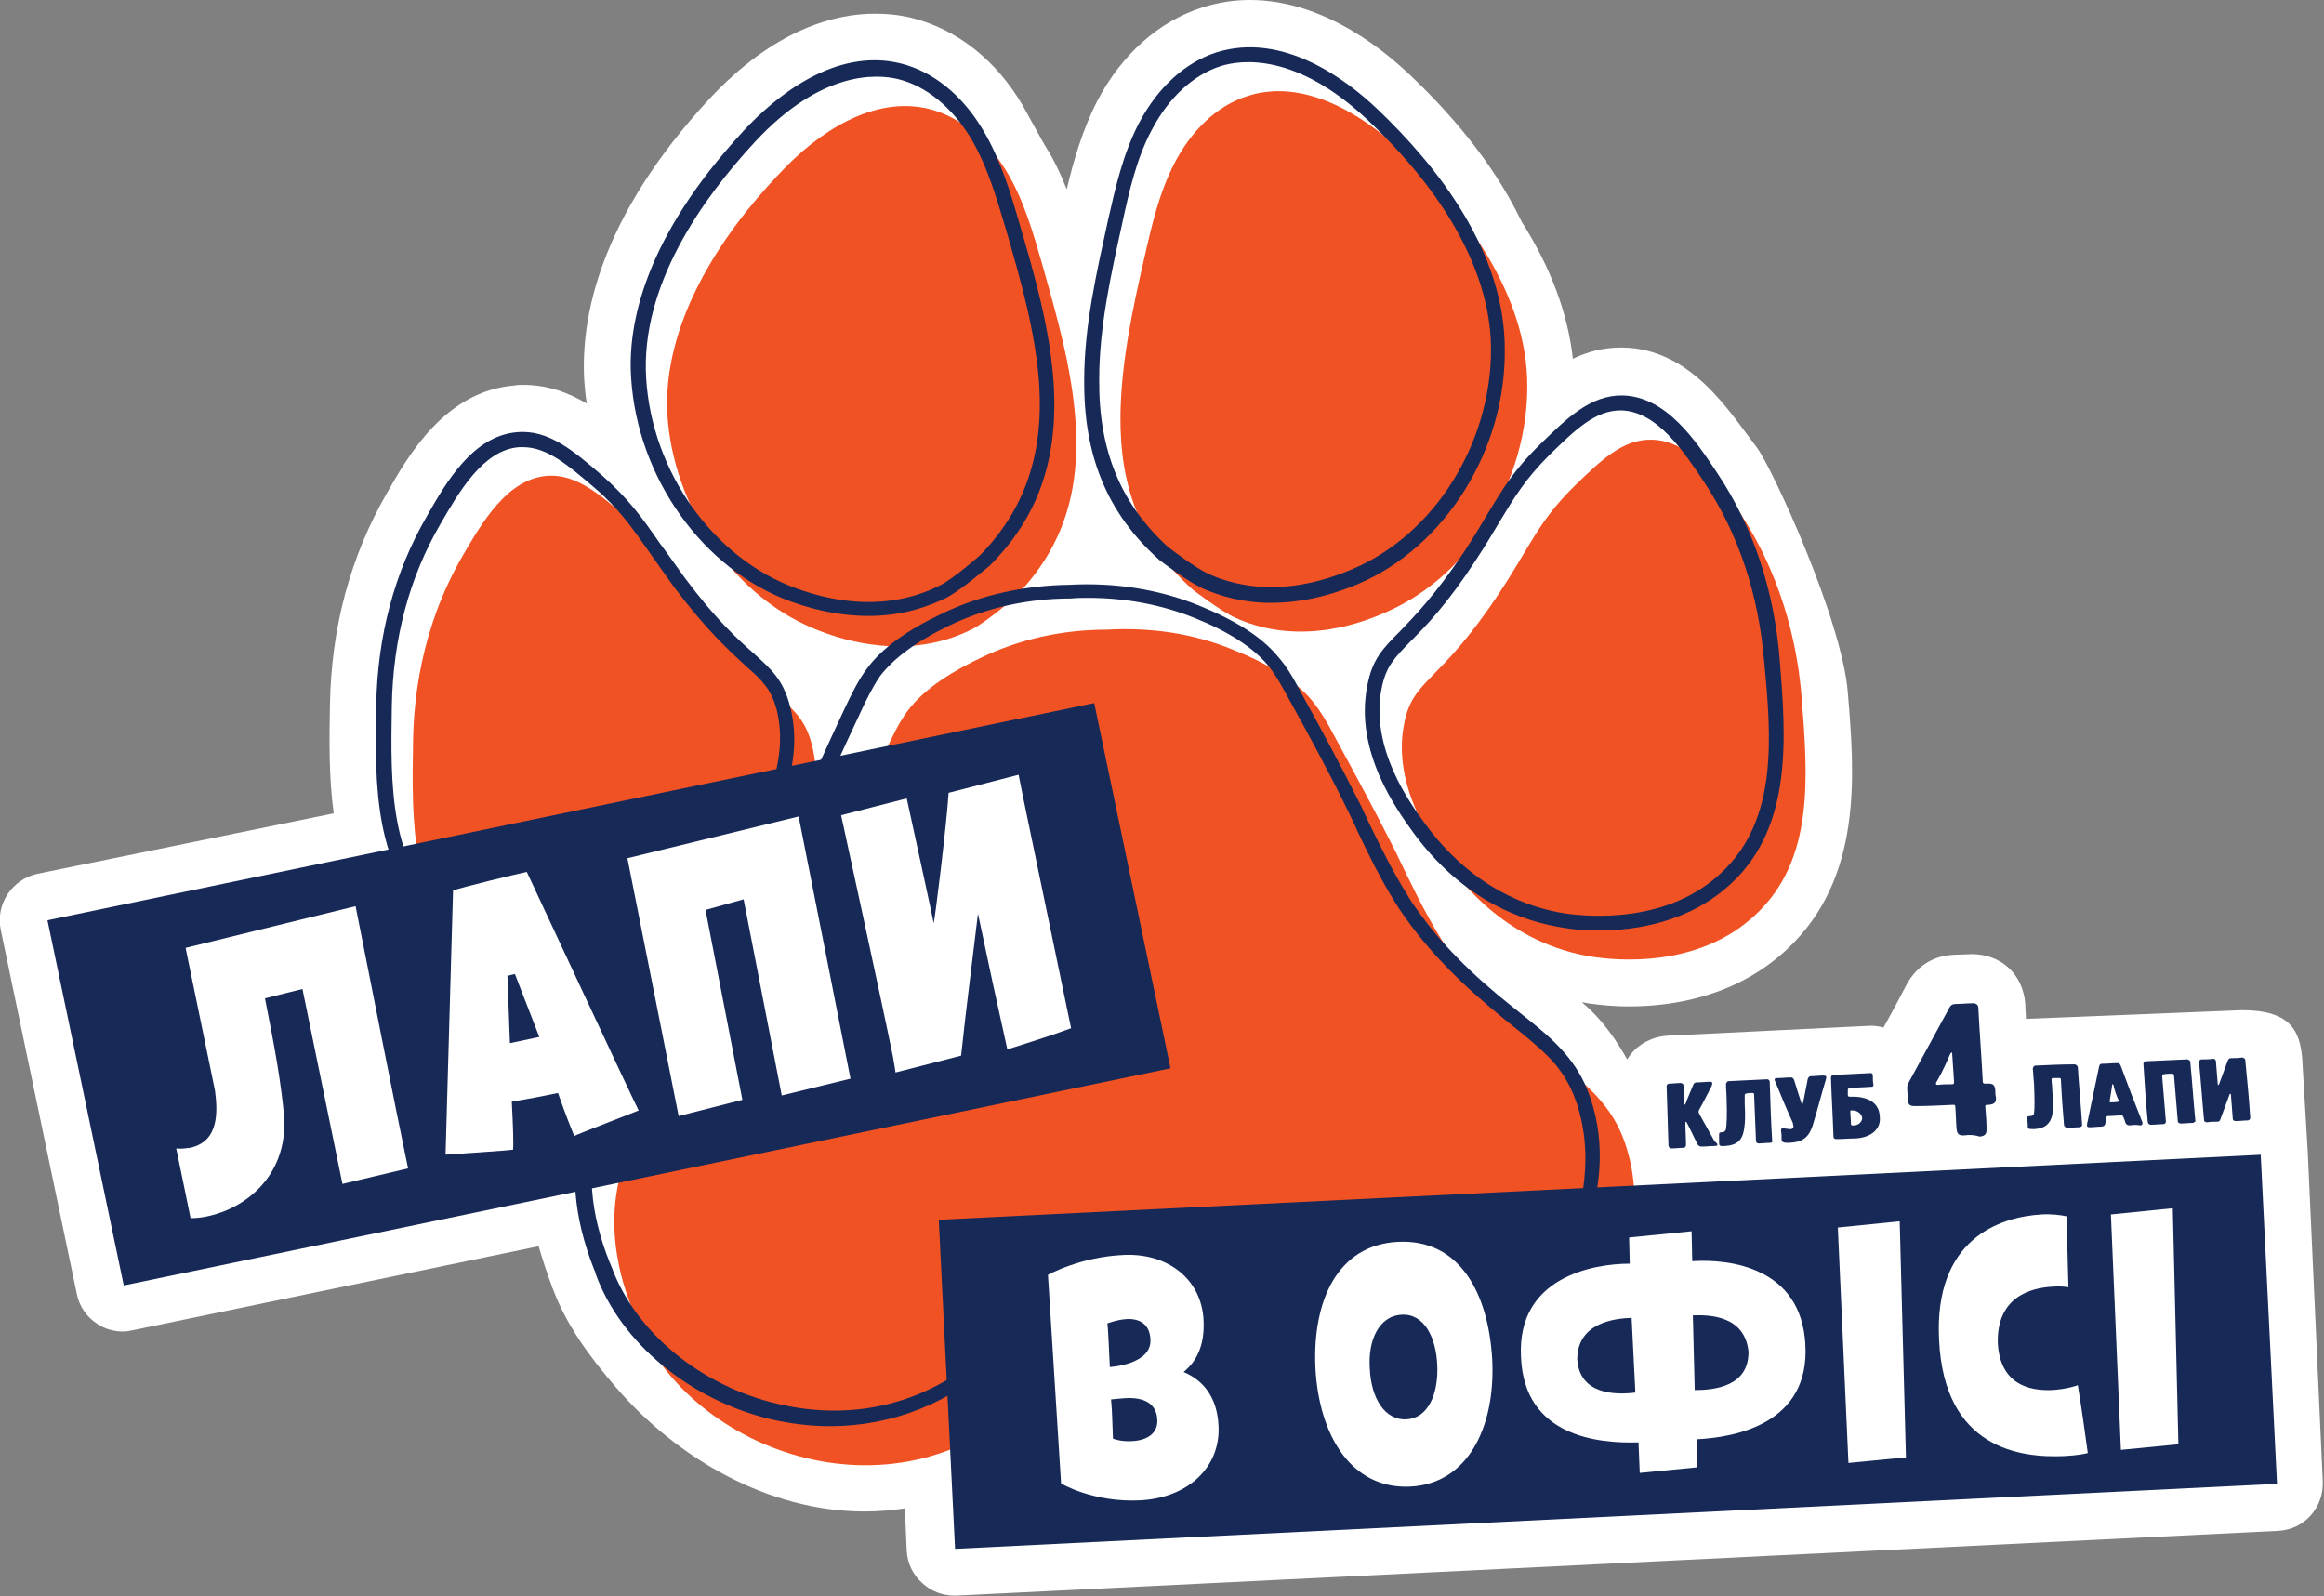
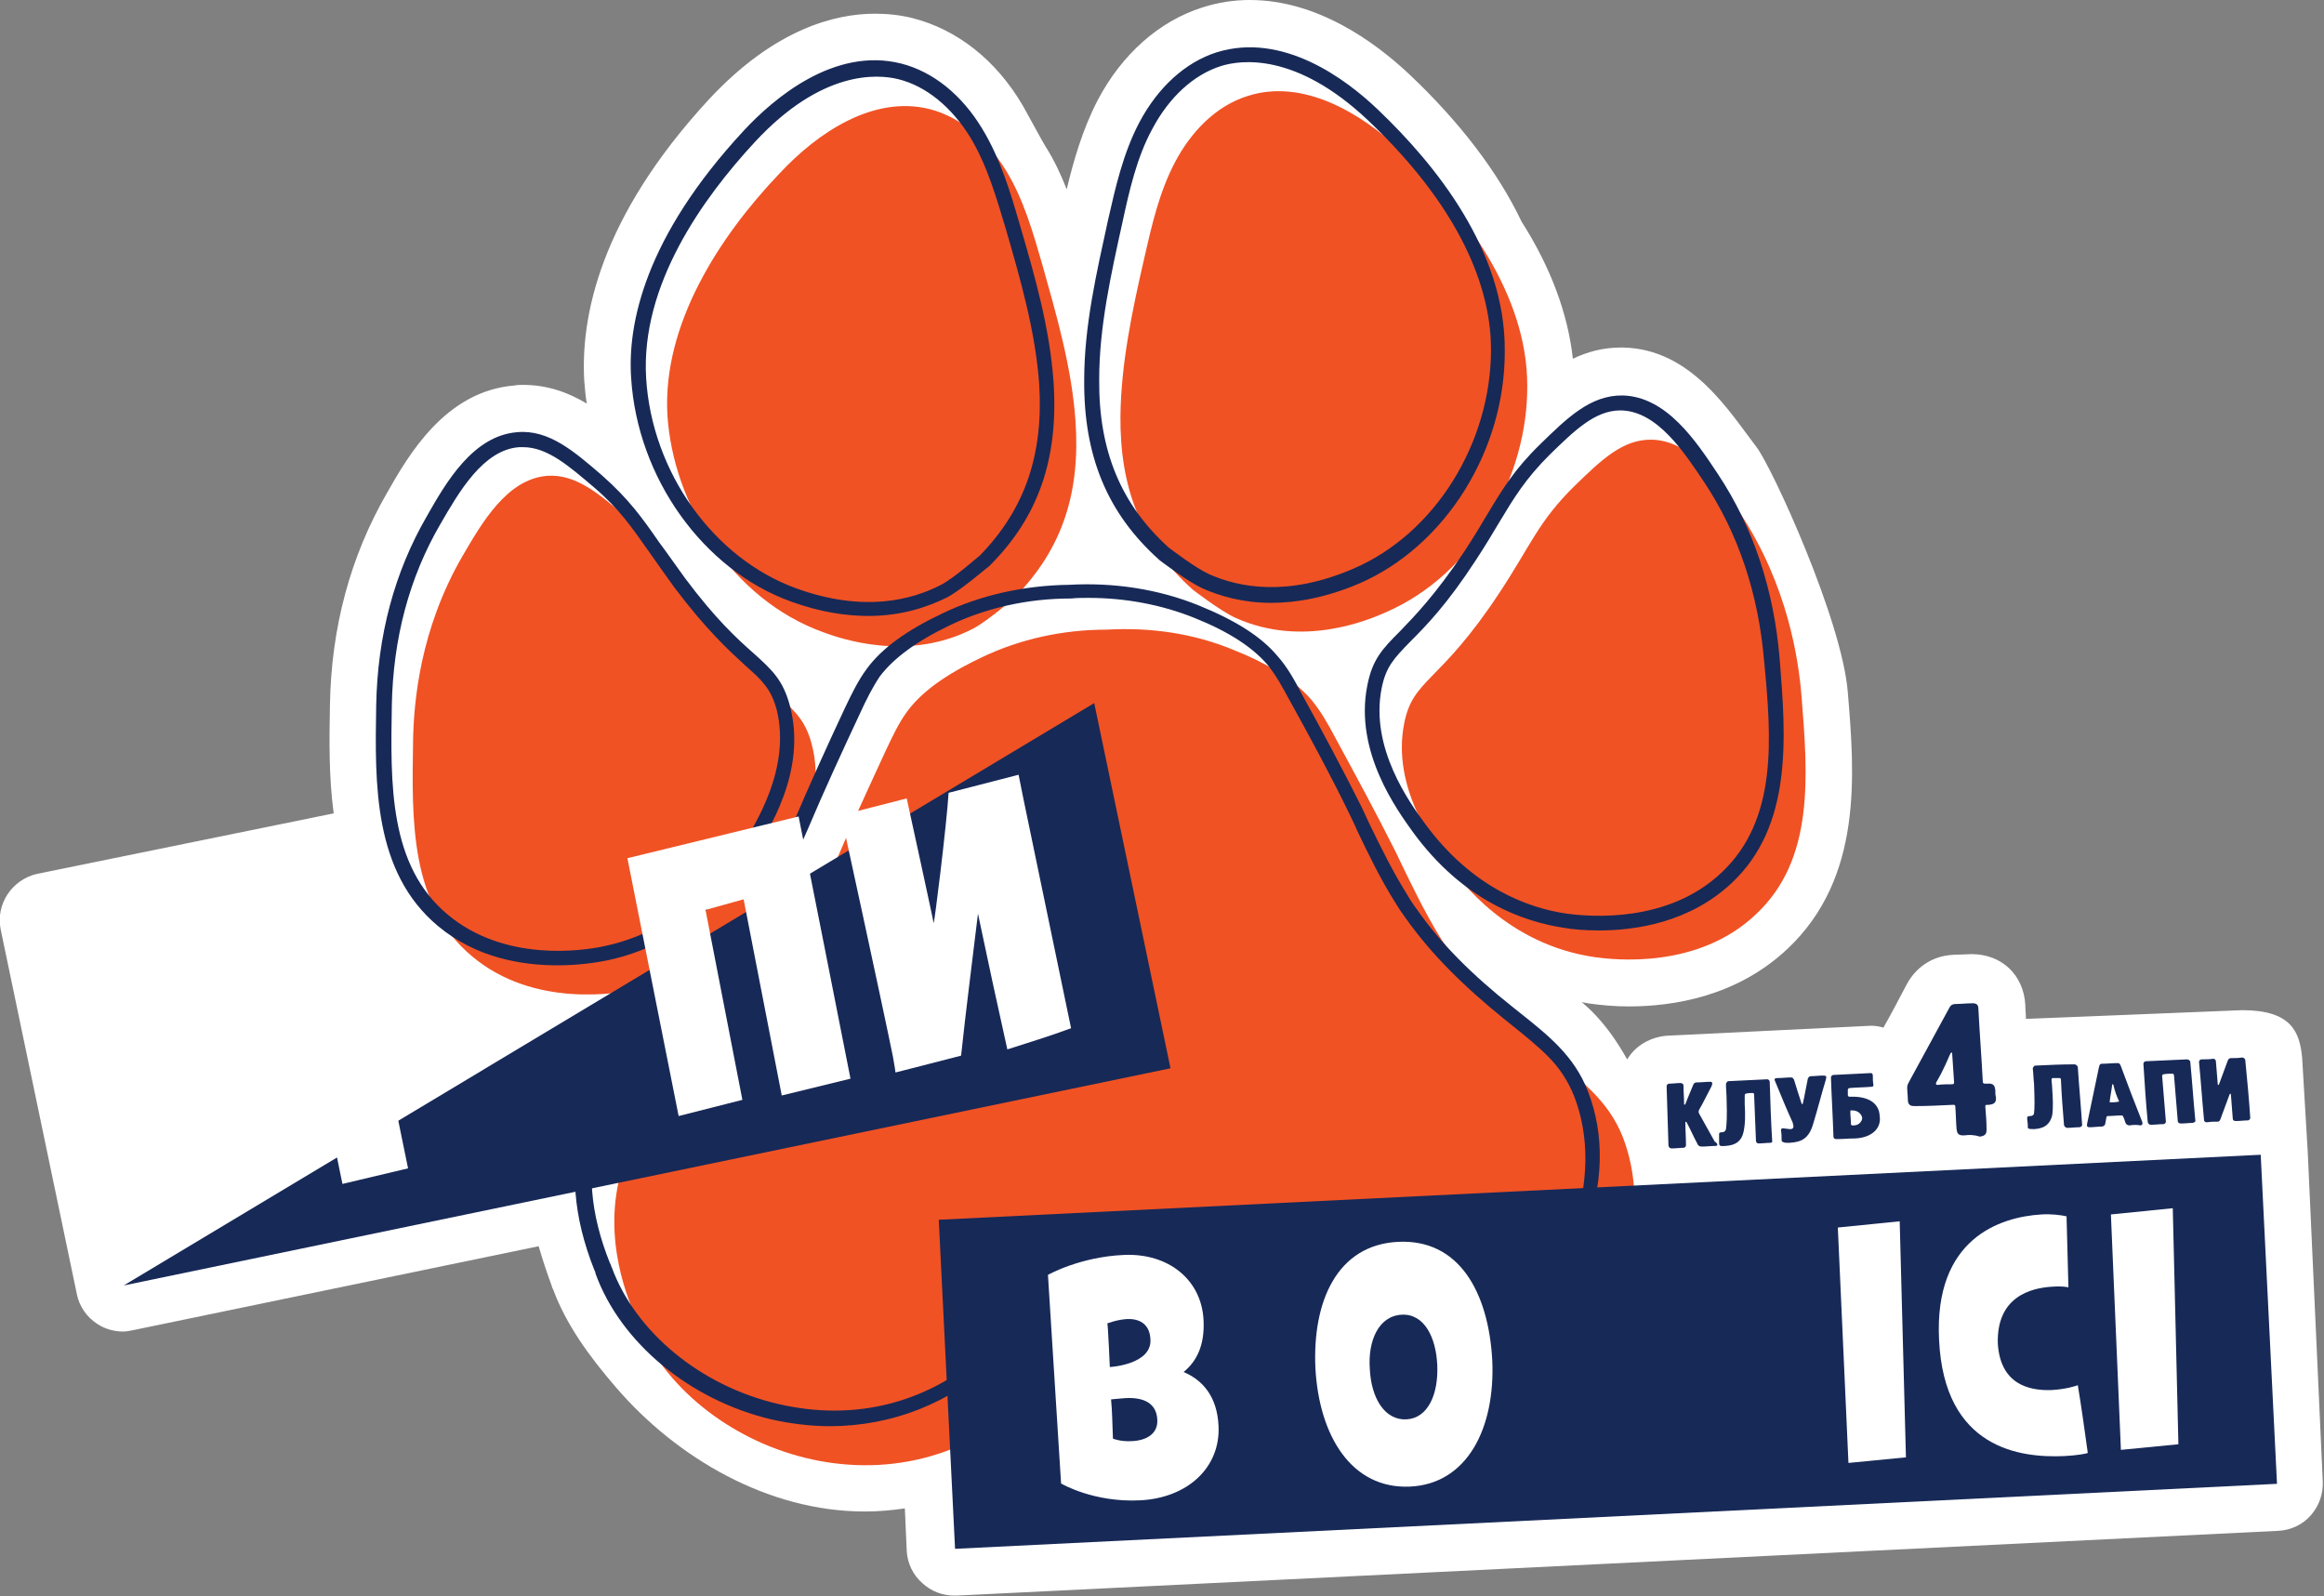
<svg xmlns="http://www.w3.org/2000/svg" width="412" height="283" viewBox="0 0 412 283" fill="none">
  <rect x="0" y="0" width="412" height="283" fill="#808080" stroke="none" />
  <g clip-path="url(#clip0)">
    <path d="M409.12 204.272C409.009 202.395 408.123 187.489 408.123 187.489C407.68 182.962 406.239 179.097 397.488 179.097C397.377 179.097 359.6 180.643 359.157 180.643C359.157 179.76 359.046 178.987 359.046 178.103C358.714 172.803 354.836 169.16 349.519 169.16C349.297 169.16 347.192 169.27 346.417 169.27C341.432 169.491 338.994 172.693 337.997 174.57C336.668 177.11 335.339 179.649 333.898 182.189C333.123 181.968 332.458 181.858 331.683 181.858C331.572 181.858 295.568 183.624 295.568 183.624C292.577 183.845 289.918 185.391 288.478 187.82C288.256 187.599 285.376 181.747 280.39 177.662C280.723 177.772 281.166 177.772 281.498 177.883C283.825 178.214 286.262 178.435 288.699 178.435C296.675 178.435 307.975 176.668 316.949 168.166C330.243 155.578 328.802 137.359 327.584 122.784C326.587 109.976 314.179 82.924 311.41 79.28C306.646 73.096 299.888 61.834 287.702 61.613C287.591 61.613 287.481 61.613 287.37 61.613C284.157 61.613 281.387 62.386 278.84 63.6C277.953 55.65 274.962 47.48 269.755 39.309C265.546 30.475 258.788 21.642 249.925 13.25C243.611 7.288 233.419 0 221.565 0C218.685 0 215.915 0.442 213.145 1.325C205.501 3.754 198.855 9.606 194.534 17.888C191.875 23.077 190.324 28.488 189.106 33.567C188.109 31.027 186.89 28.377 185.339 25.948C184.896 25.286 182.237 20.317 181.351 18.771C176.587 10.6 169.608 5.19 161.742 3.202C159.527 2.65 157.311 2.429 155.095 2.429C148.116 2.429 137.37 5.079 125.738 17.556C106.24 38.646 102.917 56.313 103.582 67.576C103.692 68.9 103.803 70.225 104.025 71.55C100.701 69.563 97.045 68.238 92.725 68.238C92.171 68.238 91.728 68.238 91.174 68.348C78.988 69.342 72.452 80.605 68.574 87.451C62.149 98.603 58.715 111.19 58.493 124.993C58.382 131.066 58.272 137.691 59.158 144.205L6.647 154.916C2.105 155.909 -0.775 160.326 0.111 164.743L13.626 229.448C14.069 231.656 15.399 233.533 17.282 234.748C18.611 235.631 20.273 236.073 21.824 236.073C22.378 236.073 22.932 235.962 23.486 235.852L95.495 220.945C96.159 223.264 96.935 225.583 97.821 228.012C97.821 228.012 97.932 228.454 98.043 228.564C100.369 234.858 104.468 240.489 109.232 246.01C119.977 258.487 136.152 267.983 153.323 267.983C155.76 267.983 158.087 267.762 160.413 267.431L160.745 274.94C160.856 277.148 161.853 279.246 163.515 280.681C165.066 282.117 167.06 282.89 169.165 282.89C169.276 282.89 169.386 282.89 169.608 282.89L403.913 271.406C406.129 271.296 408.233 270.302 409.674 268.646C411.114 266.989 411.889 264.892 411.779 262.573L409.12 204.272Z" fill="white" />
    <path d="M219.017 109.534C230.981 114.945 242.724 109.865 245.716 108.54C261.447 101.695 270.863 84.359 270.752 68.348C270.752 52.338 259.674 37.431 248.485 26.831C241.173 19.875 230.871 13.913 221.233 17.004C215.472 18.771 211.041 23.519 208.271 28.819C205.501 34.119 204.172 39.971 202.843 45.823C200.738 54.988 198.744 64.373 198.633 73.759C198.522 86.236 202.178 96.284 211.484 104.565C211.484 104.565 216.358 108.32 219.017 109.534ZM319.386 123.557C318.832 116.601 316.838 103.792 308.64 91.205C304.873 85.574 299.888 78.065 292.798 77.955C287.702 77.844 283.825 81.599 279.172 86.126C272.746 92.419 271.417 96.615 265.878 105.007C255.132 121.349 250.479 120.245 248.928 128.305C246.713 139.457 254.135 149.616 256.794 153.259C258.788 156.02 267.207 167.503 282.828 169.712C286.04 170.153 300.996 171.92 311.299 162.093C321.712 152.376 320.494 137.47 319.386 123.557ZM145.901 112.074C148.892 113.178 160.967 117.484 172.599 111.411C175.258 109.976 179.8 106.001 179.8 106.001C188.552 97.167 191.543 87.009 190.657 74.532C189.992 65.146 187.333 55.982 184.785 46.927C183.123 41.186 181.462 35.334 178.36 30.254C175.258 25.175 170.494 20.759 164.734 19.323C154.874 16.894 145.014 23.409 138.146 30.806C127.511 41.959 117.429 57.528 118.316 73.538C119.313 89.438 129.726 106.222 145.901 112.074ZM137.592 157.345C140.029 153.48 146.787 142.991 143.906 131.949C141.802 123.999 137.259 125.324 125.517 109.755C119.534 101.805 117.873 97.719 111.115 91.757C106.13 87.451 102.031 84.028 97.045 84.359C89.845 84.911 85.413 92.751 81.979 98.603C74.446 111.632 73.338 124.441 73.227 131.507C73.006 145.53 72.673 160.437 83.751 169.601C94.719 178.766 109.564 176.116 112.666 175.453C128.065 172.251 135.709 160.216 137.592 157.345ZM287.702 201.622C292.466 213.989 287.591 226.025 287.148 227.791C280.169 251.531 244.386 268.646 218.131 246.894C210.154 240.268 206.166 237.287 199.962 237.508C193.759 237.729 190.103 240.931 182.57 247.998C157.754 271.406 120.974 256.5 112.555 233.202C111.89 231.435 106.351 219.731 110.339 207.033C112.444 200.408 117.319 196.433 122.304 191.906C128.508 186.274 134.268 180.201 138.7 173.135C139.364 172.141 139.918 171.147 140.472 170.043C143.242 164.853 145.347 159.332 147.673 153.922C150.664 146.855 153.877 139.899 157.09 132.943C158.197 130.624 159.305 128.195 160.856 126.097C163.958 121.901 169.276 118.809 173.928 116.601C180.797 113.288 188.441 111.632 196.196 111.632C203.951 111.19 211.705 112.295 218.795 115.276C223.559 117.153 228.987 120.024 232.422 123.999C234.083 125.986 235.413 128.305 236.631 130.624C240.287 137.359 243.943 144.095 247.377 150.941C249.925 156.241 252.473 161.651 255.575 166.62C256.24 167.614 256.905 168.608 257.569 169.601C262.444 176.447 268.537 182.189 275.073 187.378C280.058 191.354 285.154 195.108 287.702 201.622Z" fill="#F05224" />
    <path d="M305.206 154.695C295.678 163.749 281.831 162.535 277.732 161.982C270.863 160.989 260.893 157.345 252.584 145.972C249.925 142.328 242.835 132.611 244.94 122.011C245.716 118.147 247.156 116.711 250.036 113.73C252.806 110.97 256.572 107.105 261.668 99.265C263.33 96.726 264.659 94.517 265.767 92.64C268.426 88.224 270.42 84.911 274.741 80.605C279.061 76.409 282.717 72.765 287.259 72.765H287.37C293.795 72.876 298.559 80.163 302.104 85.463C308.197 94.628 311.742 105.338 312.739 117.153C314.068 130.955 315.176 145.309 305.206 154.695ZM315.508 116.932C314.511 104.676 310.856 93.524 304.541 84.028C300.664 78.176 295.457 70.336 287.702 70.115C281.941 70.005 277.732 74.201 273.079 78.728C268.426 83.255 266.321 86.788 263.662 91.205C262.554 93.082 261.225 95.29 259.563 97.83C254.467 105.449 250.812 109.203 248.153 111.963C245.051 115.055 243.278 116.932 242.392 121.57C240.066 133.274 247.71 143.653 250.479 147.518C259.342 159.664 269.977 163.418 277.399 164.522C278.618 164.743 280.834 164.964 283.492 164.964C290.028 164.964 299.556 163.528 306.978 156.572C317.835 146.414 316.616 130.734 315.508 116.932ZM278.729 218.737C278.618 219.068 278.507 219.289 278.507 219.51C275.073 231.214 264.216 241.373 250.811 245.458C237.074 249.654 223.448 246.894 212.481 237.729C204.726 231.325 200.405 228.012 193.648 228.123C187.001 228.343 183.123 231.766 175.59 238.833C165.177 248.66 151.772 252.194 137.813 248.881C124.187 245.679 112.666 236.183 108.456 224.7C108.345 224.589 108.345 224.258 108.124 223.927C104.579 215.093 103.914 206.922 106.24 199.635C108.013 193.893 112.223 190.139 116.654 186.164L117.762 185.17C125.073 178.545 130.28 172.583 134.158 166.289C134.711 165.295 135.376 164.301 135.93 163.197C138.146 159.001 140.029 154.585 141.802 150.278C142.245 149.174 142.688 148.18 143.131 147.187C146.122 140.12 149.335 133.164 152.437 126.538C153.545 124.109 154.652 121.901 155.982 119.913C158.419 116.711 162.407 113.73 168.389 110.859C174.815 107.768 182.237 106.111 189.77 106.111H189.881C190.878 106.001 191.875 106.001 192.983 106.001C199.519 106.001 205.945 107.215 211.705 109.534C217.798 111.963 222.008 114.724 224.667 117.815C226.218 119.693 227.326 121.791 228.655 124.22C232.2 130.624 235.856 137.359 239.179 144.205C239.622 145.199 240.176 146.193 240.62 147.297C242.614 151.493 244.718 155.799 247.266 159.885C247.931 160.989 248.596 161.982 249.261 162.866C253.581 168.939 259.12 174.57 266.764 180.753L267.872 181.637C270.198 183.514 272.414 185.281 274.408 187.268C276.402 189.256 277.953 191.574 279.061 194.335C281.831 201.512 281.72 209.683 278.729 218.737ZM281.498 193.451C279.061 187.158 274.408 183.514 269.423 179.539L268.315 178.656C260.782 172.693 255.354 167.172 251.255 161.32C250.59 160.437 249.925 159.443 249.371 158.449C246.934 154.585 244.829 150.278 242.835 146.193C242.392 145.199 241.838 144.095 241.395 143.101C237.961 136.255 234.305 129.409 230.76 123.005C229.43 120.466 228.212 118.257 226.439 116.27C223.559 112.847 219.017 109.976 212.481 107.326C205.391 104.455 197.525 103.24 189.549 103.682C181.683 103.792 173.928 105.449 167.06 108.761C160.745 111.743 156.314 114.945 153.655 118.588C152.104 120.686 150.996 123.005 149.778 125.545C146.676 132.17 143.463 139.236 140.472 146.303C140.029 147.297 139.586 148.401 139.143 149.505C137.37 153.701 135.598 158.118 133.382 162.203C132.828 163.307 132.163 164.301 131.61 165.185C127.843 171.258 122.747 177.11 115.657 183.514L114.549 184.508C109.896 188.704 105.465 192.679 103.36 199.083C100.923 206.922 101.588 215.645 105.354 225.141C105.465 225.362 105.576 225.583 105.576 225.804C110.007 238.06 122.304 248.219 136.706 251.641C140.14 252.414 143.685 252.856 147.119 252.856C158.087 252.856 168.611 248.771 176.92 240.931C184.12 234.085 187.555 231.104 193.205 230.883C198.744 230.662 202.4 233.312 210.265 239.827C221.786 249.433 236.631 252.414 251.033 248.108C265.213 243.802 276.845 232.87 280.501 220.393C280.501 220.283 280.612 220.062 280.723 219.731C284.379 209.904 284.489 201.181 281.498 193.451ZM131.388 150.168C123.744 162.093 113.995 166.289 107.237 167.724C103.249 168.608 89.512 170.595 79.431 162.203C68.907 153.48 69.239 139.016 69.461 125.103C69.682 113.178 72.562 102.357 78.102 92.861C81.314 87.34 85.635 79.722 92.06 79.28C92.282 79.28 92.503 79.28 92.725 79.28C97.045 79.28 100.812 82.592 105.243 86.347C109.896 90.322 112.001 93.524 114.992 97.719C116.322 99.597 117.762 101.695 119.534 104.124C125.184 111.632 129.172 115.276 132.053 117.926C135.155 120.686 136.706 122.122 137.703 125.876C140.251 136.255 133.825 146.303 131.388 150.168ZM140.029 125.103C138.81 120.576 136.927 118.809 133.604 115.828C130.723 113.288 126.846 109.755 121.418 102.467C119.645 100.038 118.205 97.94 116.875 96.174C113.884 91.867 111.558 88.555 106.684 84.249C101.809 80.053 97.267 76.078 91.617 76.63C83.862 77.292 79.099 85.463 75.664 91.536C69.904 101.474 66.913 112.736 66.691 125.103C66.469 138.905 66.137 154.585 77.659 164.191C84.416 169.822 92.503 171.147 98.818 171.147C102.806 171.147 106.019 170.595 107.681 170.264C114.992 168.718 125.295 164.301 133.493 151.603C136.152 147.407 143.131 136.697 140.029 125.103ZM173.707 98.492C173.264 98.824 169.165 102.467 166.838 103.682C161.742 106.332 153.212 108.651 141.248 104.345C126.514 99.044 115.546 83.697 114.549 67.023C113.552 50.571 124.519 35.223 133.825 25.175C145.679 12.367 155.539 13.14 159.194 14.023C164.18 15.238 168.722 18.992 172.045 24.402C175.036 29.371 176.698 35.223 178.36 40.744C180.908 49.578 183.567 58.742 184.231 68.128C185.007 80.605 181.683 90.322 173.707 98.492ZM186.779 67.796C186.115 58.19 183.456 48.915 180.797 39.861C179.135 34.119 177.363 28.157 174.15 22.857C170.494 16.784 165.398 12.698 159.748 11.263C147.895 8.281 137.149 17.446 131.831 23.188C114.327 42.069 111.226 57.417 111.89 67.023C112.998 84.69 124.63 101.032 140.251 106.663C145.457 108.54 149.999 109.203 153.988 109.203C159.97 109.203 164.623 107.547 167.946 105.89C170.605 104.455 175.147 100.48 175.369 100.37L175.479 100.259C184.12 91.647 187.665 81.267 186.779 67.796ZM239.955 100.811C228.212 105.89 219.571 104.124 214.364 101.805C211.927 100.701 207.606 97.388 207.163 97.057C198.744 89.438 194.756 79.942 194.866 67.244C194.866 57.969 196.971 48.584 198.965 39.529C200.184 33.898 201.513 27.936 204.283 22.857C207.274 17.225 211.594 13.25 216.469 11.704C220.014 10.6 229.763 9.275 242.503 21.311C260.56 38.425 264.327 52.89 264.327 61.944C264.327 78.617 254.357 94.628 239.955 100.811ZM244.275 19.433C238.625 14.023 227.436 5.631 215.693 9.275C210.154 11.042 205.28 15.459 201.956 21.752C199.076 27.273 197.747 33.236 196.417 39.088C194.423 48.252 192.208 57.748 192.208 67.355C192.097 80.826 196.307 90.984 205.391 99.155L205.501 99.265C205.612 99.376 206.831 100.259 208.382 101.363C209.933 102.467 211.816 103.682 213.256 104.345C216.247 105.67 220.346 106.884 225.332 106.884C229.763 106.884 234.97 106.001 240.952 103.461C256.24 96.836 266.875 79.832 266.764 62.165C266.875 44.498 254.578 29.261 244.275 19.433Z" fill="#172957" />
    <path d="M398.485 198.641C397.82 198.641 397.155 198.751 396.38 198.751C396.047 198.751 395.826 198.641 395.826 198.31C395.715 196.874 395.604 195.439 395.493 194.003C395.493 193.893 395.383 193.893 395.272 194.003C394.718 195.439 394.275 196.764 393.721 198.199C393.61 198.531 393.499 198.862 393.167 198.862C392.502 198.862 391.948 198.862 391.284 198.972C390.951 198.972 390.73 198.862 390.73 198.531C390.397 195.108 390.176 191.685 389.843 188.262C389.843 188.041 390.065 187.82 390.287 187.82C390.951 187.82 391.727 187.82 392.392 187.71C392.613 187.71 392.835 187.931 392.835 188.151C392.945 189.476 393.056 190.912 393.167 192.237C393.167 192.458 393.389 192.347 393.389 192.237C393.942 190.801 394.386 189.476 394.939 188.041C395.05 187.82 395.161 187.599 395.493 187.599C396.158 187.599 396.823 187.599 397.487 187.489C397.709 187.489 398.041 187.71 398.041 187.931C398.374 191.353 398.706 194.776 398.928 198.199C398.928 198.42 398.706 198.641 398.485 198.641ZM388.736 199.083C388.071 199.083 387.296 199.193 386.631 199.193C386.409 199.193 386.077 199.083 386.077 198.751C385.855 196.101 385.634 193.341 385.412 190.691C385.412 190.581 385.301 190.36 385.191 190.36C384.637 190.36 384.083 190.36 383.529 190.47C383.418 190.47 383.307 190.581 383.307 190.801C383.529 193.451 383.75 196.212 383.972 198.862C383.972 199.083 383.75 199.304 383.529 199.304C382.753 199.304 382.089 199.414 381.313 199.414C381.092 199.414 380.87 199.304 380.759 198.972C380.427 195.549 380.205 192.126 379.984 188.593C379.984 188.372 380.205 188.151 380.427 188.151C382.864 188.041 385.301 187.931 387.739 187.82C387.96 187.82 388.293 188.041 388.293 188.262C388.625 191.685 388.846 195.108 389.179 198.531C389.29 198.862 389.068 198.972 388.736 199.083ZM374.666 192.347C374.556 192.126 374.445 192.237 374.445 192.347C374.334 193.341 374.112 194.335 374.002 195.329C374.002 195.439 374.112 195.439 374.112 195.439C374.556 195.439 374.999 195.439 375.553 195.329C375.553 195.329 375.663 195.329 375.663 195.218C375.22 194.335 374.888 193.341 374.666 192.347ZM377.547 199.524C377.104 199.524 376.882 199.304 376.771 198.972C376.66 198.641 376.55 198.199 376.328 197.868C376.328 197.758 376.217 197.758 376.106 197.758C375.331 197.758 374.445 197.868 373.669 197.868C373.558 197.868 373.448 197.979 373.448 197.979C373.337 198.42 373.337 198.751 373.226 199.193C373.226 199.304 373.115 199.745 372.451 199.745C371.786 199.745 371.121 199.856 370.457 199.856C369.792 199.856 370.013 199.414 370.013 199.193C370.678 195.881 371.454 192.458 372.118 189.145C372.229 188.593 372.451 188.593 372.783 188.593C373.669 188.593 374.445 188.483 375.331 188.483C375.663 188.483 375.774 188.483 375.996 189.035C377.214 192.347 378.433 195.549 379.762 198.862C379.873 199.083 379.873 199.524 379.43 199.524C378.876 199.414 378.211 199.414 377.547 199.524ZM368.573 199.856C367.909 199.856 367.133 199.966 366.468 199.966C366.247 199.966 366.025 199.745 365.914 199.524C365.693 196.764 365.471 194.114 365.361 191.353C365.361 191.243 365.25 191.133 365.139 191.133C364.696 191.133 364.364 191.133 363.92 191.133C363.81 191.133 363.699 191.243 363.699 191.353C363.699 191.906 363.81 192.347 363.81 192.899C363.92 194.666 364.031 196.322 363.81 197.758C363.477 199.083 362.702 200.076 360.597 200.187C359.378 200.187 359.489 200.076 359.489 199.524C359.489 199.083 359.378 198.641 359.378 198.199C359.378 197.979 359.489 197.868 359.932 197.868C360.154 197.868 360.597 197.758 360.597 197.316C360.708 196.543 360.708 194.997 360.597 192.126C360.486 191.243 360.486 190.36 360.375 189.476C360.375 189.256 360.597 188.924 360.819 188.924C363.145 188.814 365.471 188.703 367.798 188.703C368.019 188.703 368.241 188.924 368.352 189.145C368.573 192.568 368.906 196.101 369.127 199.524C369.016 199.745 368.795 199.856 368.573 199.856ZM328.47 196.874C328.359 196.874 328.248 196.874 328.138 196.874C328.027 196.874 328.027 196.985 328.027 197.095C328.027 197.868 328.138 198.531 328.138 199.304C328.138 199.414 328.248 199.524 328.359 199.524C328.47 199.524 328.581 199.524 328.692 199.524C329.467 199.524 330.132 198.862 330.132 198.199C330.021 197.426 329.245 196.874 328.47 196.874ZM328.802 201.843C327.695 201.843 326.697 201.954 325.59 201.954C325.257 201.954 325.036 201.843 325.036 201.512C324.925 197.979 324.703 194.445 324.593 191.022C324.593 190.801 324.814 190.581 325.036 190.581C327.251 190.47 329.467 190.36 331.683 190.249C331.904 190.249 332.015 190.47 332.015 190.691C332.015 191.243 332.015 191.795 332.126 192.347C332.126 192.568 332.015 192.678 331.793 192.678C330.464 192.789 329.245 192.789 327.916 192.899C327.695 192.899 327.584 193.12 327.584 193.231C327.584 193.562 327.584 193.783 327.584 194.114C327.584 194.335 327.695 194.445 327.916 194.445H328.027C331.018 194.335 333.123 195.439 333.234 197.868C333.566 200.076 331.793 201.733 328.802 201.843ZM321.491 199.083C320.715 201.954 319.275 202.506 317.17 202.616C316.616 202.616 316.395 202.616 316.173 202.506C315.952 202.395 315.841 202.395 315.841 202.064C315.841 201.512 315.841 200.96 315.73 200.408C315.73 200.076 315.952 199.966 316.395 200.076C316.616 200.076 317.059 200.187 317.392 200.187C317.835 200.187 317.946 199.966 317.946 199.635C317.946 199.524 317.835 199.304 317.835 199.083C316.727 196.654 315.73 194.224 314.733 191.795C314.511 191.353 314.511 191.133 315.176 191.133C315.952 191.133 316.727 191.022 317.503 191.022C317.835 191.022 317.946 191.243 318.056 191.464C318.5 192.899 318.943 194.335 319.386 195.66C319.386 195.77 319.607 195.77 319.607 195.66C319.94 194.224 320.161 192.789 320.494 191.243C320.604 191.022 320.715 190.801 321.048 190.801C321.712 190.801 322.488 190.691 323.152 190.691C323.817 190.691 323.817 190.801 323.706 191.353C322.931 193.893 322.266 196.543 321.491 199.083ZM313.847 202.616C313.182 202.616 312.407 202.726 311.742 202.726C311.52 202.726 311.299 202.506 311.299 202.285C311.188 199.524 311.077 196.764 310.966 194.003C310.966 193.893 310.856 193.783 310.745 193.783C310.302 193.783 309.969 193.783 309.526 193.893C309.415 193.893 309.305 194.003 309.305 194.224C309.305 194.776 309.305 195.218 309.305 195.77C309.415 197.537 309.415 199.304 309.083 200.739C308.751 202.174 307.864 203.058 305.87 203.168C304.763 203.279 304.763 203.058 304.763 202.506C304.763 202.064 304.763 201.622 304.763 201.07C304.763 200.849 304.873 200.739 305.316 200.739C305.538 200.739 305.87 200.629 305.981 200.187C306.092 199.414 306.203 197.868 306.092 194.887C306.092 194.003 305.981 193.12 305.981 192.237C305.981 192.016 306.203 191.685 306.424 191.685C308.64 191.574 310.966 191.464 313.293 191.353C313.514 191.353 313.736 191.574 313.736 191.795C313.847 195.329 313.958 198.862 314.179 202.395C314.29 202.395 314.068 202.616 313.847 202.616ZM304.098 203.168C303.322 203.168 302.547 203.279 301.661 203.279C301.218 203.279 300.996 203.058 300.885 202.726C300.22 201.512 299.667 200.187 299.002 198.972C298.891 198.862 298.78 198.862 298.78 198.972C298.78 200.297 298.891 201.622 298.891 203.058C298.891 203.279 298.67 203.499 298.448 203.499C297.783 203.499 297.119 203.61 296.343 203.61C296.122 203.61 295.9 203.499 295.789 203.168C295.678 199.635 295.568 196.101 295.457 192.568C295.457 192.347 295.678 192.126 295.9 192.126C296.565 192.126 297.229 192.016 297.894 192.016C298.116 192.016 298.448 192.126 298.448 192.458C298.448 193.562 298.559 194.666 298.559 195.77C298.559 195.881 298.67 195.881 298.78 195.77C299.223 194.556 299.777 193.341 300.22 192.237C300.331 192.016 300.553 191.906 300.774 191.906C301.55 191.906 302.436 191.795 303.212 191.795C303.544 191.795 303.655 192.016 303.433 192.568C302.658 194.003 301.993 195.439 301.218 196.764C301.107 196.985 301.107 197.206 301.218 197.426C302.104 199.083 303.101 200.739 303.987 202.395C304.541 202.726 304.652 203.168 304.098 203.168ZM345.974 192.237C346.417 192.237 346.417 192.126 346.417 191.795C346.306 190.139 346.195 188.483 346.084 186.826C346.084 186.716 346.084 186.606 345.974 186.606C345.752 186.606 345.641 187.158 344.866 188.814C343.647 191.464 343.204 191.795 343.204 192.126C343.204 192.347 343.426 192.347 343.536 192.347C344.312 192.237 345.198 192.237 345.974 192.237ZM348.3 201.291C346.971 201.401 346.971 200.739 346.86 200.187C346.749 198.862 346.749 197.537 346.638 196.212C346.638 195.881 346.528 195.881 346.195 195.881C343.98 195.991 341.764 196.101 339.548 196.101C338.884 196.101 338.219 196.101 338.219 194.887C338.219 194.224 338.108 193.451 338.108 192.789C338.108 192.347 338.33 192.016 338.44 191.795C340.767 187.489 343.204 183.072 345.531 178.766C345.863 178.103 346.195 177.993 346.971 177.993C347.746 177.993 348.632 177.883 349.408 177.883C350.627 177.772 350.737 178.324 350.737 178.987C350.959 183.293 351.291 187.489 351.513 191.795C351.513 192.016 351.624 192.126 351.956 192.126C352.067 192.126 352.177 192.126 352.288 192.126C353.507 192.016 353.618 192.568 353.728 193.231C353.728 193.672 353.728 194.114 353.839 194.556C353.95 195.66 353.285 195.77 352.621 195.881C352.51 195.881 352.399 195.881 352.288 195.881C351.956 195.881 351.956 195.991 351.956 196.212C352.067 197.537 352.177 198.862 352.177 200.187C352.177 200.739 352.177 201.401 350.959 201.512C349.962 201.181 349.076 201.181 348.3 201.291Z" fill="#172957" />
    <path d="M400.78 204.731L166.425 216.255L169.313 274.596L403.668 263.072L400.78 204.731Z" fill="#172957" />
    <path d="M197.304 255.064C197.304 255.064 198.633 255.616 200.627 255.506C203.286 255.396 205.28 254.181 205.169 251.752C205.058 248.771 202.732 247.666 199.408 247.887C197.857 247.998 196.971 248.108 196.971 248.108C197.193 250.316 197.193 252.746 197.304 255.064ZM196.75 242.366C196.86 242.366 204.172 241.925 203.951 237.508C203.84 234.527 201.735 233.754 199.741 233.864C197.968 233.975 196.307 234.637 196.307 234.637C196.417 234.637 196.75 242.366 196.75 242.366ZM185.782 226.025C185.782 226.025 191.432 222.822 199.298 222.491C207.163 222.16 213.035 226.908 213.367 234.085C213.589 238.502 212.148 241.373 209.822 243.25C213.256 244.685 215.804 247.666 216.026 252.856C216.358 260.144 210.597 265.554 202.178 265.996C193.869 266.437 188.109 263.014 188.109 263.014L185.782 226.025Z" fill="white" />
    <path d="M249.371 251.641C253.138 251.42 255.021 247.225 254.8 242.035C254.578 237.066 252.473 232.87 248.485 233.091C244.386 233.312 242.503 237.729 242.835 242.587C243.057 247.887 245.494 251.862 249.371 251.641ZM247.82 220.172C258.677 219.62 263.884 229.116 264.549 241.152C265.102 253.187 260.117 263.125 249.925 263.566C239.623 264.008 233.862 254.623 233.197 242.587C232.643 230.662 237.074 220.724 247.82 220.172Z" fill="white" />
-     <path d="M300.11 233.202L300.442 246.452C303.987 246.452 310.08 245.789 309.969 239.606C309.305 233.312 303.212 233.091 300.11 233.202ZM289.918 246.894L289.253 233.643C286.151 233.754 279.615 234.527 279.615 241.041C280.058 247.225 286.262 247.335 289.918 246.894ZM288.921 224.037L288.81 219.4L299.888 218.295L299.999 223.595C306.646 223.154 319.275 224.7 320.051 238.281C320.937 252.414 307.643 254.844 300.774 255.175L300.885 260.144L290.693 261.137L290.472 255.727C283.382 255.948 270.198 254.733 269.645 240.6C268.869 226.466 282.384 224.037 288.921 224.037Z" fill="white" />
    <path d="M336.779 216.529L337.887 258.377L327.695 259.371L325.811 217.633L336.779 216.529Z" fill="white" />
    <path d="M361.926 215.314C363.699 215.204 365.361 215.424 366.358 215.645C366.468 219.841 366.579 224.037 366.69 228.233C366.136 228.122 365.139 228.012 363.81 228.122C360.043 228.343 353.95 229.889 354.172 238.17C354.615 245.458 359.711 246.562 363.588 246.452C366.136 246.341 368.241 245.679 368.352 245.568C369.016 249.543 369.57 253.629 370.124 257.604C369.903 257.714 368.241 258.046 365.914 258.156C358.27 258.487 344.644 256.941 343.758 237.508C342.872 219.62 354.504 215.756 361.926 215.314Z" fill="white" />
    <path d="M385.191 214.21L386.188 256.058L375.996 257.052L374.223 215.314L385.191 214.21Z" fill="white" />
-     <path d="M193.984 124.651L8.416 163.153L21.94 227.904L207.508 189.402L193.984 124.651Z" fill="#172957" />
+     <path d="M193.984 124.651L21.94 227.904L207.508 189.402L193.984 124.651Z" fill="#172957" />
    <path d="M60.709 209.904L53.619 175.343L46.972 176.999C48.633 185.281 49.963 192.568 50.406 198.531C50.738 208.579 43.538 214.21 36.78 215.645C35.783 215.866 34.675 215.977 33.789 215.977L31.241 203.61C32.016 203.72 32.792 203.61 33.678 203.499C38.995 202.395 38.552 196.764 38.109 193.341L32.902 168.055L63.035 160.657C65.362 172.251 69.904 195.549 72.341 207.143L60.709 209.904Z" fill="white" />
-     <path d="M89.955 173.024L90.398 184.949L95.605 183.845C93.722 178.987 92.06 174.68 91.285 172.693C90.731 172.803 90.288 172.914 89.955 173.024ZM93.39 154.584C93.39 154.584 113.109 196.874 113.22 196.874C113.33 196.874 101.809 201.291 101.809 201.401C101.477 200.629 100.258 197.647 98.929 193.783C96.27 194.335 93.39 194.887 90.731 195.329C90.952 199.524 91.063 202.837 90.952 203.831C90.731 203.941 79.099 204.714 78.988 204.714L80.317 157.897C81.204 157.455 92.725 154.695 93.39 154.584Z" fill="white" />
    <path d="M138.589 194.224L131.831 159.443L125.073 161.32L131.61 194.997L120.31 197.868L111.226 152.155L141.58 144.757C143.131 152.487 149.224 183.403 150.775 191.243L138.589 194.224Z" fill="white" />
    <path d="M178.581 186.053C176.809 178.103 175.036 169.933 173.375 161.982C172.378 170.374 171.27 178.766 170.383 187.158C170.383 187.158 158.419 190.249 158.751 190.139C158.751 190.139 158.64 189.145 158.308 187.379C156.314 177.551 149.113 144.537 149.113 144.537L160.745 141.555C160.745 141.555 165.62 163.86 165.509 163.639C165.62 164.08 167.835 146.082 168.168 140.561L180.575 137.359L181.462 141.776C183.899 153.48 189.881 182.299 189.881 182.299C186.004 183.735 182.348 184.839 178.581 186.053Z" fill="white" />
  </g>
  <defs>
    <clipPath id="clip0">
      <rect width="412" height="283" fill="white" />
    </clipPath>
  </defs>
</svg>